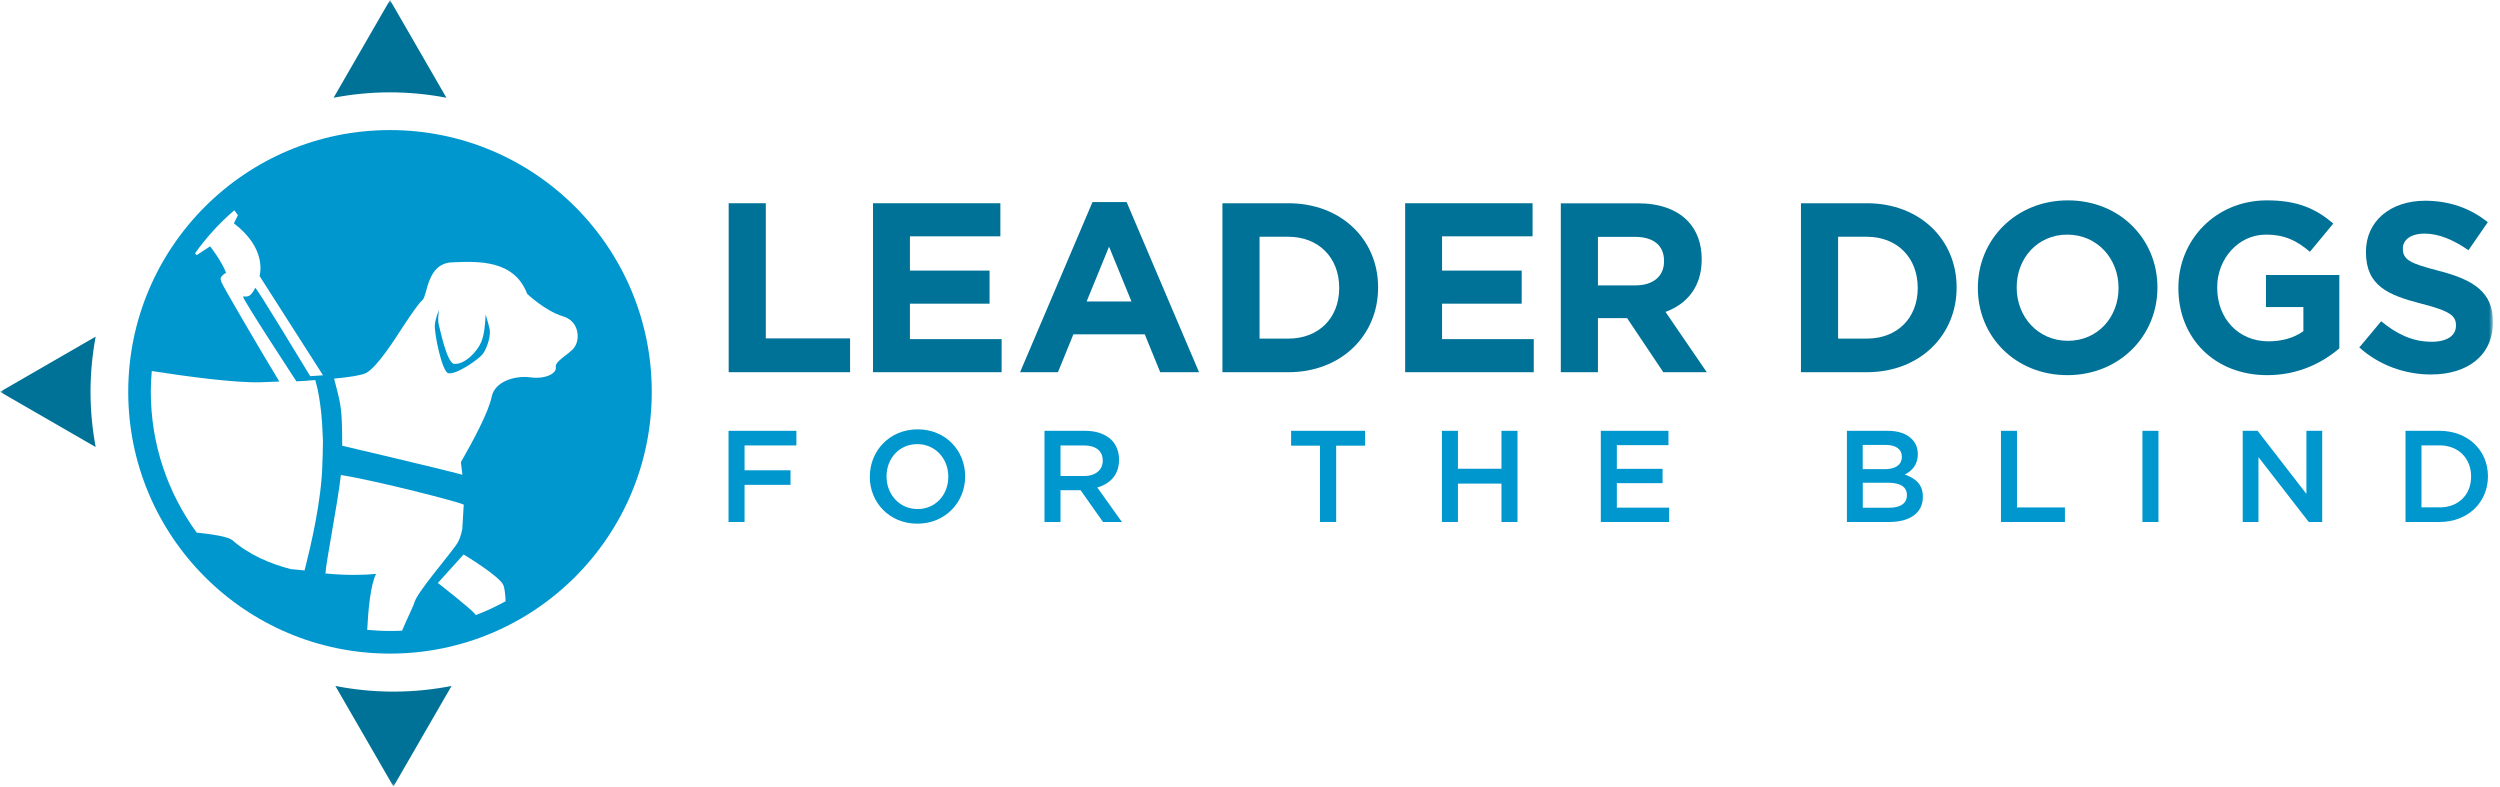
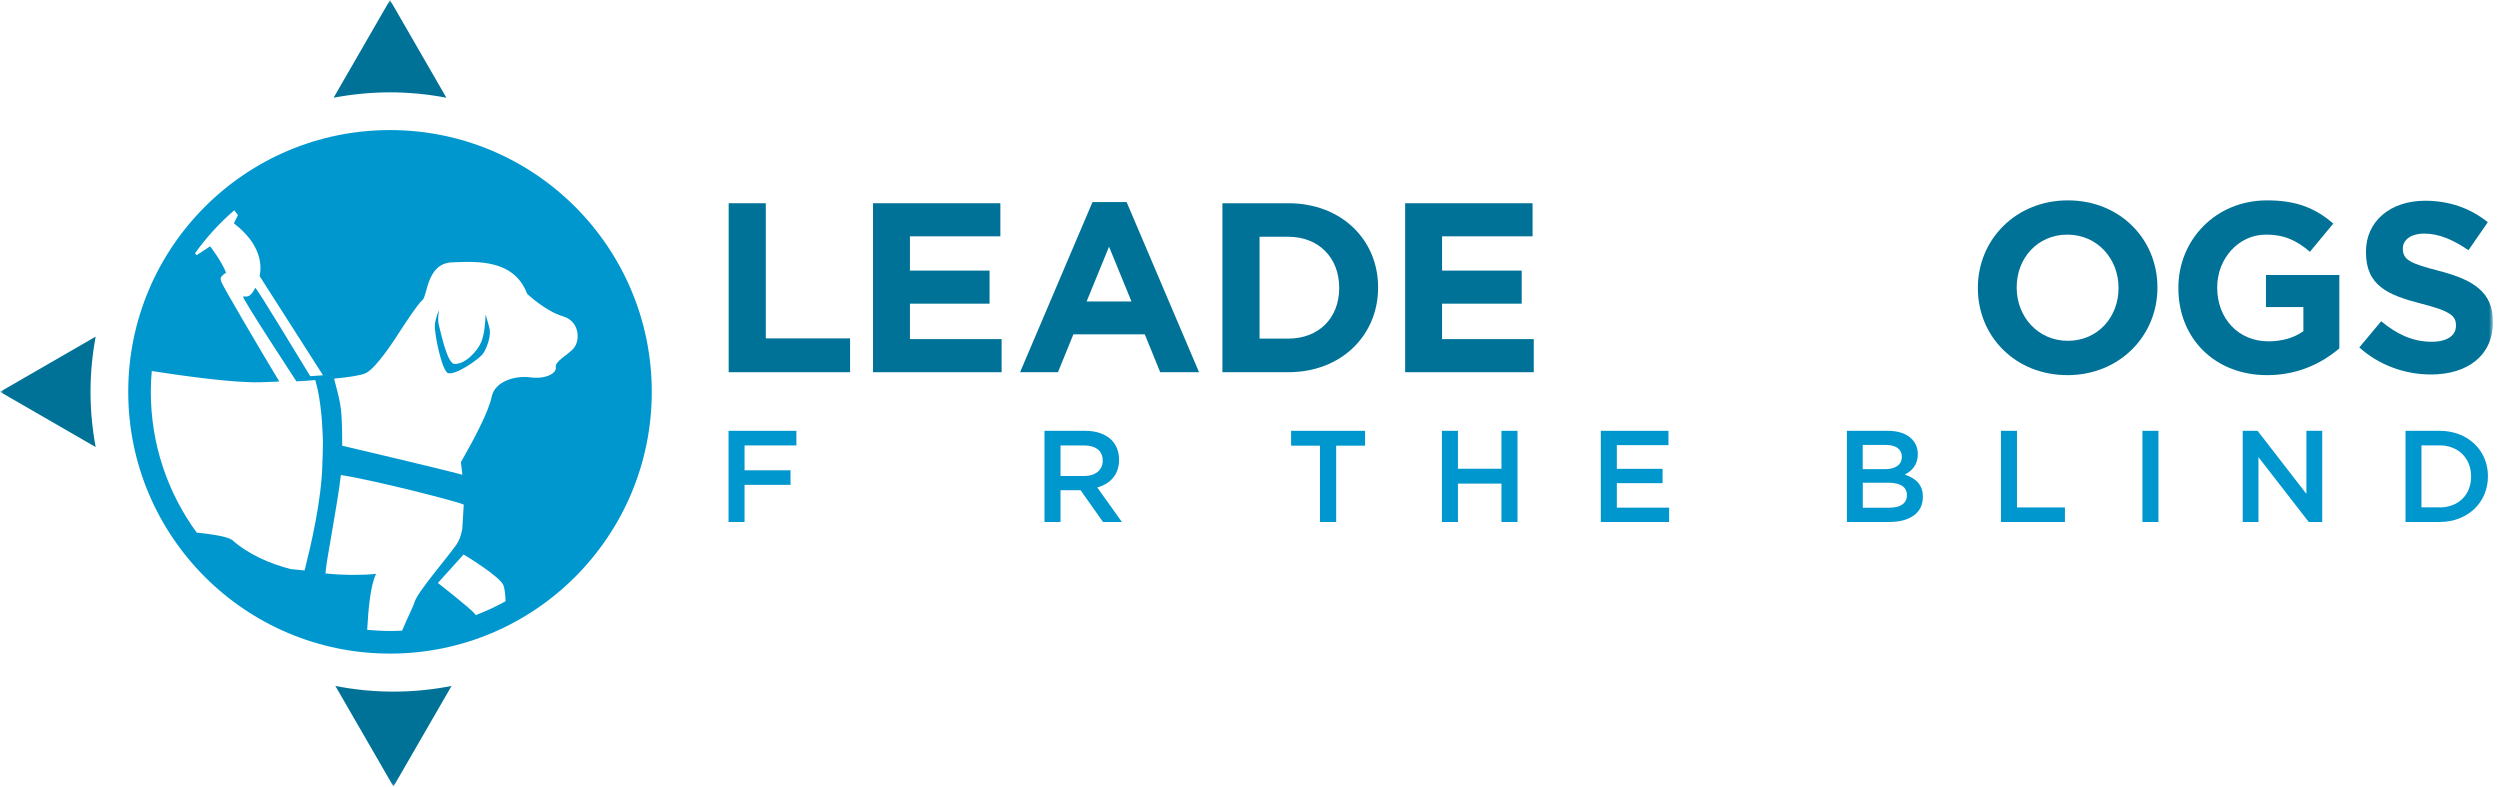
<svg xmlns="http://www.w3.org/2000/svg" viewBox="0 0 340 107" fill="none">
  <g clip-path="url(#clip0_74_1189)">
    <mask id="mask0_74_1189" style="mask-type:luminance" maskUnits="userSpaceOnUse" x="0" y="0" width="340" height="107">
      <path d="M339.03 0H0V106.97H339.03V0Z" fill="white" />
    </mask>
    <g mask="url(#mask0_74_1189)">
      <path d="M53.51 106.97L61.41 93.29C58.85 93.79 56.22 94.06 53.51 94.06C50.8 94.06 48.17 93.79 45.61 93.29L53.51 106.97Z" fill="#007297" />
      <path d="M53.04 12.56C55.66 12.56 58.23 12.82 60.71 13.29L53.04 0L45.37 13.29C47.86 12.82 50.42 12.56 53.04 12.56Z" fill="#007297" />
      <path d="M12.31 53.29C12.31 50.72 12.56 48.21 13.01 45.78L0 53.29L13.01 60.8C12.56 58.36 12.31 55.85 12.31 53.29Z" fill="#007297" />
      <path d="M99.1 27.64H104.15V46.02H115.61V50.62H99.1V27.64Z" fill="#007297" />
      <path d="M118.73 27.64H136.05V32.14H123.75V36.8H134.58V41.3H123.75V46.12H136.22V50.62H118.73V27.64Z" fill="#007297" />
      <path d="M148.56 27.48H153.22L163.07 50.62H157.79L155.69 45.47H145.98L143.88 50.62H138.73L148.58 27.48H148.56ZM153.88 41L150.83 33.55L147.78 41H153.88Z" fill="#007297" />
      <path d="M166.25 27.64H175.21C182.43 27.64 187.42 32.6 187.42 39.06V39.13C187.42 45.59 182.43 50.62 175.21 50.62H166.25V27.65V27.64ZM175.21 46.05C179.34 46.05 182.13 43.26 182.13 39.19V39.12C182.13 35.05 179.34 32.2 175.21 32.2H171.3V46.05H175.21Z" fill="#007297" />
      <path d="M191.1 27.64H208.43V32.14H196.12V36.8H206.95V41.3H196.12V46.12H208.59V50.62H191.1V27.64Z" fill="#007297" />
-       <path d="M212.27 27.65H222.77C225.69 27.65 227.95 28.47 229.46 29.98C230.74 31.26 231.43 33.06 231.43 35.23V35.3C231.43 39.01 229.43 41.34 226.51 42.42L232.12 50.62H226.21L221.29 43.27H217.32V50.62H212.27V27.65ZM222.44 38.81C224.9 38.81 226.31 37.5 226.31 35.56V35.49C226.31 33.32 224.8 32.21 222.34 32.21H217.32V38.81H222.44Z" fill="#007297" />
-       <path d="M244.93 27.64H253.89C261.11 27.64 266.1 32.6 266.1 39.06V39.13C266.1 45.59 261.11 50.62 253.89 50.62H244.93V27.65V27.64ZM253.89 46.05C258.02 46.05 260.81 43.26 260.81 39.19V39.12C260.81 35.05 258.02 32.2 253.89 32.2H249.98V46.05H253.89Z" fill="#007297" />
      <path d="M268.99 39.2V39.13C268.99 32.6 274.14 27.25 281.23 27.25C288.32 27.25 293.41 32.53 293.41 39.07V39.14C293.41 45.67 288.26 51.02 281.17 51.02C274.08 51.02 268.99 45.74 268.99 39.2ZM288.12 39.2V39.13C288.12 35.19 285.23 31.91 281.16 31.91C277.09 31.91 274.27 35.13 274.27 39.06V39.13C274.27 43.07 277.16 46.35 281.23 46.35C285.3 46.35 288.12 43.13 288.12 39.19" fill="#007297" />
      <path d="M296.26 39.2V39.13C296.26 32.6 301.35 27.25 308.31 27.25C312.45 27.25 314.94 28.37 317.33 30.4L314.15 34.24C312.38 32.76 310.8 31.91 308.14 31.91C304.46 31.91 301.54 35.16 301.54 39.06V39.13C301.54 43.33 304.43 46.42 308.5 46.42C310.34 46.42 311.98 45.96 313.26 45.04V41.76H308.17V37.4H318.15V47.38C315.79 49.38 312.54 51.02 308.34 51.02C301.19 51.02 296.26 46 296.26 39.2Z" fill="#007297" />
      <path d="M320.85 47.27L323.84 43.69C325.91 45.4 328.07 46.48 330.7 46.48C332.77 46.48 334.01 45.66 334.01 44.31V44.24C334.01 42.96 333.22 42.3 329.38 41.32C324.75 40.14 321.77 38.86 321.77 34.3V34.23C321.77 30.06 325.12 27.3 329.81 27.3C333.16 27.3 336.01 28.35 338.34 30.22L335.71 34.03C333.67 32.62 331.67 31.77 329.74 31.77C327.81 31.77 326.79 32.66 326.79 33.77V33.83C326.79 35.34 327.78 35.83 331.75 36.85C336.41 38.06 339.04 39.74 339.04 43.74V43.81C339.04 48.37 335.56 50.93 330.61 50.93C327.13 50.93 323.62 49.72 320.86 47.25" fill="#007297" />
      <path d="M99.08 58.59H108.31V60.58H101.26V63.96H107.51V65.94H101.26V70.99H99.08V58.59Z" fill="#0097CE" />
-       <path d="M118.3 64.83V64.8C118.3 61.31 120.99 58.39 124.8 58.39C128.61 58.39 131.26 61.28 131.26 64.77V64.81C131.26 68.3 128.57 71.22 124.76 71.22C120.95 71.22 118.29 68.33 118.29 64.84M128.97 64.84V64.81C128.97 62.4 127.22 60.4 124.75 60.4C122.28 60.4 120.57 62.37 120.57 64.78V64.82C120.57 67.23 122.32 69.23 124.79 69.23C127.26 69.23 128.97 67.26 128.97 64.85" fill="#0097CE" />
      <path d="M142.05 58.59H147.58C149.14 58.59 150.36 59.05 151.16 59.83C151.82 60.5 152.19 61.42 152.19 62.5V62.54C152.19 64.58 150.97 65.8 149.23 66.3L152.58 70.99H150.01L146.96 66.67H144.23V70.99H142.05V58.59ZM147.42 64.74C148.98 64.74 149.97 63.92 149.97 62.67V62.63C149.97 61.3 149.01 60.58 147.4 60.58H144.23V64.74H147.42Z" fill="#0097CE" />
      <path d="M179.52 60.61H175.59V58.59H185.65V60.61H181.72V70.99H179.52V60.61Z" fill="#0097CE" />
      <path d="M196.1 58.59H198.28V63.75H204.2V58.59H206.38V70.99H204.2V65.77H198.28V70.99H196.1V58.59Z" fill="#0097CE" />
      <path d="M217.71 58.59H226.91V60.54H219.89V63.76H226.11V65.71H219.89V69.04H227V70.99H217.71V58.59Z" fill="#0097CE" />
      <path d="M251.19 58.59H256.75C258.17 58.59 259.28 58.98 259.99 59.69C260.54 60.24 260.82 60.91 260.82 61.75V61.78C260.82 63.27 259.97 64.07 259.05 64.54C260.5 65.04 261.51 65.87 261.51 67.55V67.59C261.51 69.8 259.69 70.99 256.92 70.99H251.18V58.59H251.19ZM256.31 63.81C257.71 63.81 258.65 63.26 258.65 62.13V62.09C258.65 61.12 257.87 60.51 256.47 60.51H253.33V63.8H256.31V63.81ZM256.95 69.05C258.44 69.05 259.34 68.47 259.34 67.35V67.31C259.34 66.27 258.51 65.65 256.79 65.65H253.34V69.05H256.95Z" fill="#0097CE" />
      <path d="M272.13 58.59H274.31V69.01H280.83V70.99H272.13V58.59Z" fill="#0097CE" />
      <path d="M293.55 58.59H291.37V70.99H293.55V58.59Z" fill="#0097CE" />
      <path d="M305.01 58.59H307.03L313.67 67.17V58.59H315.82V70.99H313.99L307.15 62.17V70.99H305.01V58.59Z" fill="#0097CE" />
      <path d="M327.15 58.59H331.77C335.67 58.59 338.36 61.27 338.36 64.76V64.79C338.36 68.28 335.67 70.99 331.77 70.99H327.15V58.59ZM331.77 69.01C334.37 69.01 336.07 67.26 336.07 64.83V64.79C336.07 62.36 334.37 60.57 331.77 60.57H329.32V69H331.77V69.01Z" fill="#0097CE" />
      <path d="M66.04 42.82C65.99 43.88 65.9 45.42 65.45 46.51C64.89 47.85 63.16 49.64 61.73 49.48C60.76 49.25 59.89 44.95 59.67 44.13C59.54 43.62 59.61 42.82 59.7 42.13C59.45 42.77 59.19 43.59 59.14 44.13C59.03 45.34 60.12 50.53 60.95 50.75C62.03 51.03 65.11 48.84 65.63 48.18C66.11 47.58 66.74 45.95 66.61 44.88C66.57 44.56 66.29 43.56 66.06 42.82" fill="#0097CE" />
      <path d="M53.04 17.69C33.38 17.69 17.44 33.63 17.44 53.29C17.44 72.95 33.38 88.89 53.04 88.89C72.7 88.89 88.64 72.95 88.64 53.29C88.64 33.63 72.7 17.69 53.04 17.69ZM40.31 51.86C41.64 51.81 41.91 51.76 41.91 51.76L42.88 51.69L43.08 52.46C43.08 52.46 43.75 54.96 43.88 59.05C43.92 60.47 43.95 59.7 43.9 61.07C43.9 61.64 43.88 62.22 43.85 62.83C43.77 68.12 42.15 74.65 41.54 77.11C41.49 77.33 41.45 77.47 41.42 77.58L39.55 77.4C36.66 76.65 33.8 75.41 31.56 73.43C30.86 72.94 28.7 72.64 26.75 72.43C22.83 67.06 20.51 60.44 20.51 53.28C20.51 52.33 20.56 51.39 20.64 50.46C25.41 51.2 31.83 52.07 35.36 51.99C36.16 51.97 36.93 51.93 37.99 51.89C35.47 47.74 30.16 38.67 30.11 38.35C30.08 38.15 29.98 38.02 30.01 37.86C30.04 37.7 30.14 37.56 30.28 37.43C30.4 37.31 30.56 37.2 30.75 37.1C30.15 35.52 28.58 33.5 28.58 33.5L26.74 34.7L26.53 34.44C28.07 32.28 29.86 30.32 31.86 28.6L32.36 29.26L31.81 30.37C35.49 33.21 35.63 36.01 35.31 37.55C35.46 37.77 43.88 50.96 43.93 51.04C43.53 51.06 42.56 51.14 42.19 51.16C41.21 49.6 34.8 38.9 34.7 39.15C34.7 39.15 34.34 39.99 33.86 40.24C33.54 40.41 33.1 40.29 33.06 40.32C32.83 40.47 40.16 51.61 40.31 51.86ZM54.68 85.77C54.14 85.8 53.59 85.81 53.04 85.81C51.99 85.81 50.96 85.75 49.94 85.66C50.08 82.86 50.4 79.48 51.15 78.05C49.67 78.2 47.14 78.28 44.26 77.99C44.31 77.16 44.68 75.03 45.11 72.55C45.58 69.82 46.12 66.73 46.36 64.6C51.56 65.44 62.28 68.26 62.84 68.54C62.91 68.58 62.99 68.61 63.07 68.62L62.87 71.96C62.7 72.83 62.44 73.57 62.06 74.09C60.68 76.03 56.8 80.5 56.38 81.88C56.18 82.55 55.37 84.11 54.68 85.78M64.68 83.67C64.66 83.62 64.66 83.56 64.62 83.52C63.93 82.69 59.55 79.28 59.55 79.28L63.05 75.41C63.05 75.41 68.07 78.41 68.49 79.65C68.62 80.04 68.73 80.83 68.76 81.77C67.45 82.49 66.09 83.13 64.67 83.67M78.08 47.31C77.25 48.28 75.45 49.11 75.59 49.94C75.73 50.77 74.21 51.6 72.13 51.32C70.06 51.04 67.29 51.87 66.87 53.95C66.46 56.03 64.34 59.95 62.68 62.86C62.76 63.41 62.83 63.98 62.89 64.57C60.07 63.79 46.54 60.62 46.54 60.62C46.52 55.67 46.41 55.25 45.63 52.24L45.44 51.49C47.5 51.3 49.08 51.05 49.72 50.76C51.24 50.07 54.01 45.64 54.28 45.23C54.56 44.81 56.77 41.36 57.46 40.8C58.15 40.25 58.01 35.82 61.47 35.68C64.93 35.54 69.91 35.26 71.7 39.97C71.7 39.97 74.19 42.32 76.54 43.01C78.89 43.7 78.89 46.33 78.06 47.3" fill="#0097CE" />
      <path d="M24.26 65.65C24.26 65.65 24.26 65.67 24.27 65.68C24.27 65.68 24.27 65.66 24.26 65.65Z" fill="#0097CE" />
    </g>
  </g>
  <defs>
    <clipPath id="clip0_74_1189">
      <rect width="339.03" height="106.97" fill="white" />
    </clipPath>
  </defs>
</svg>